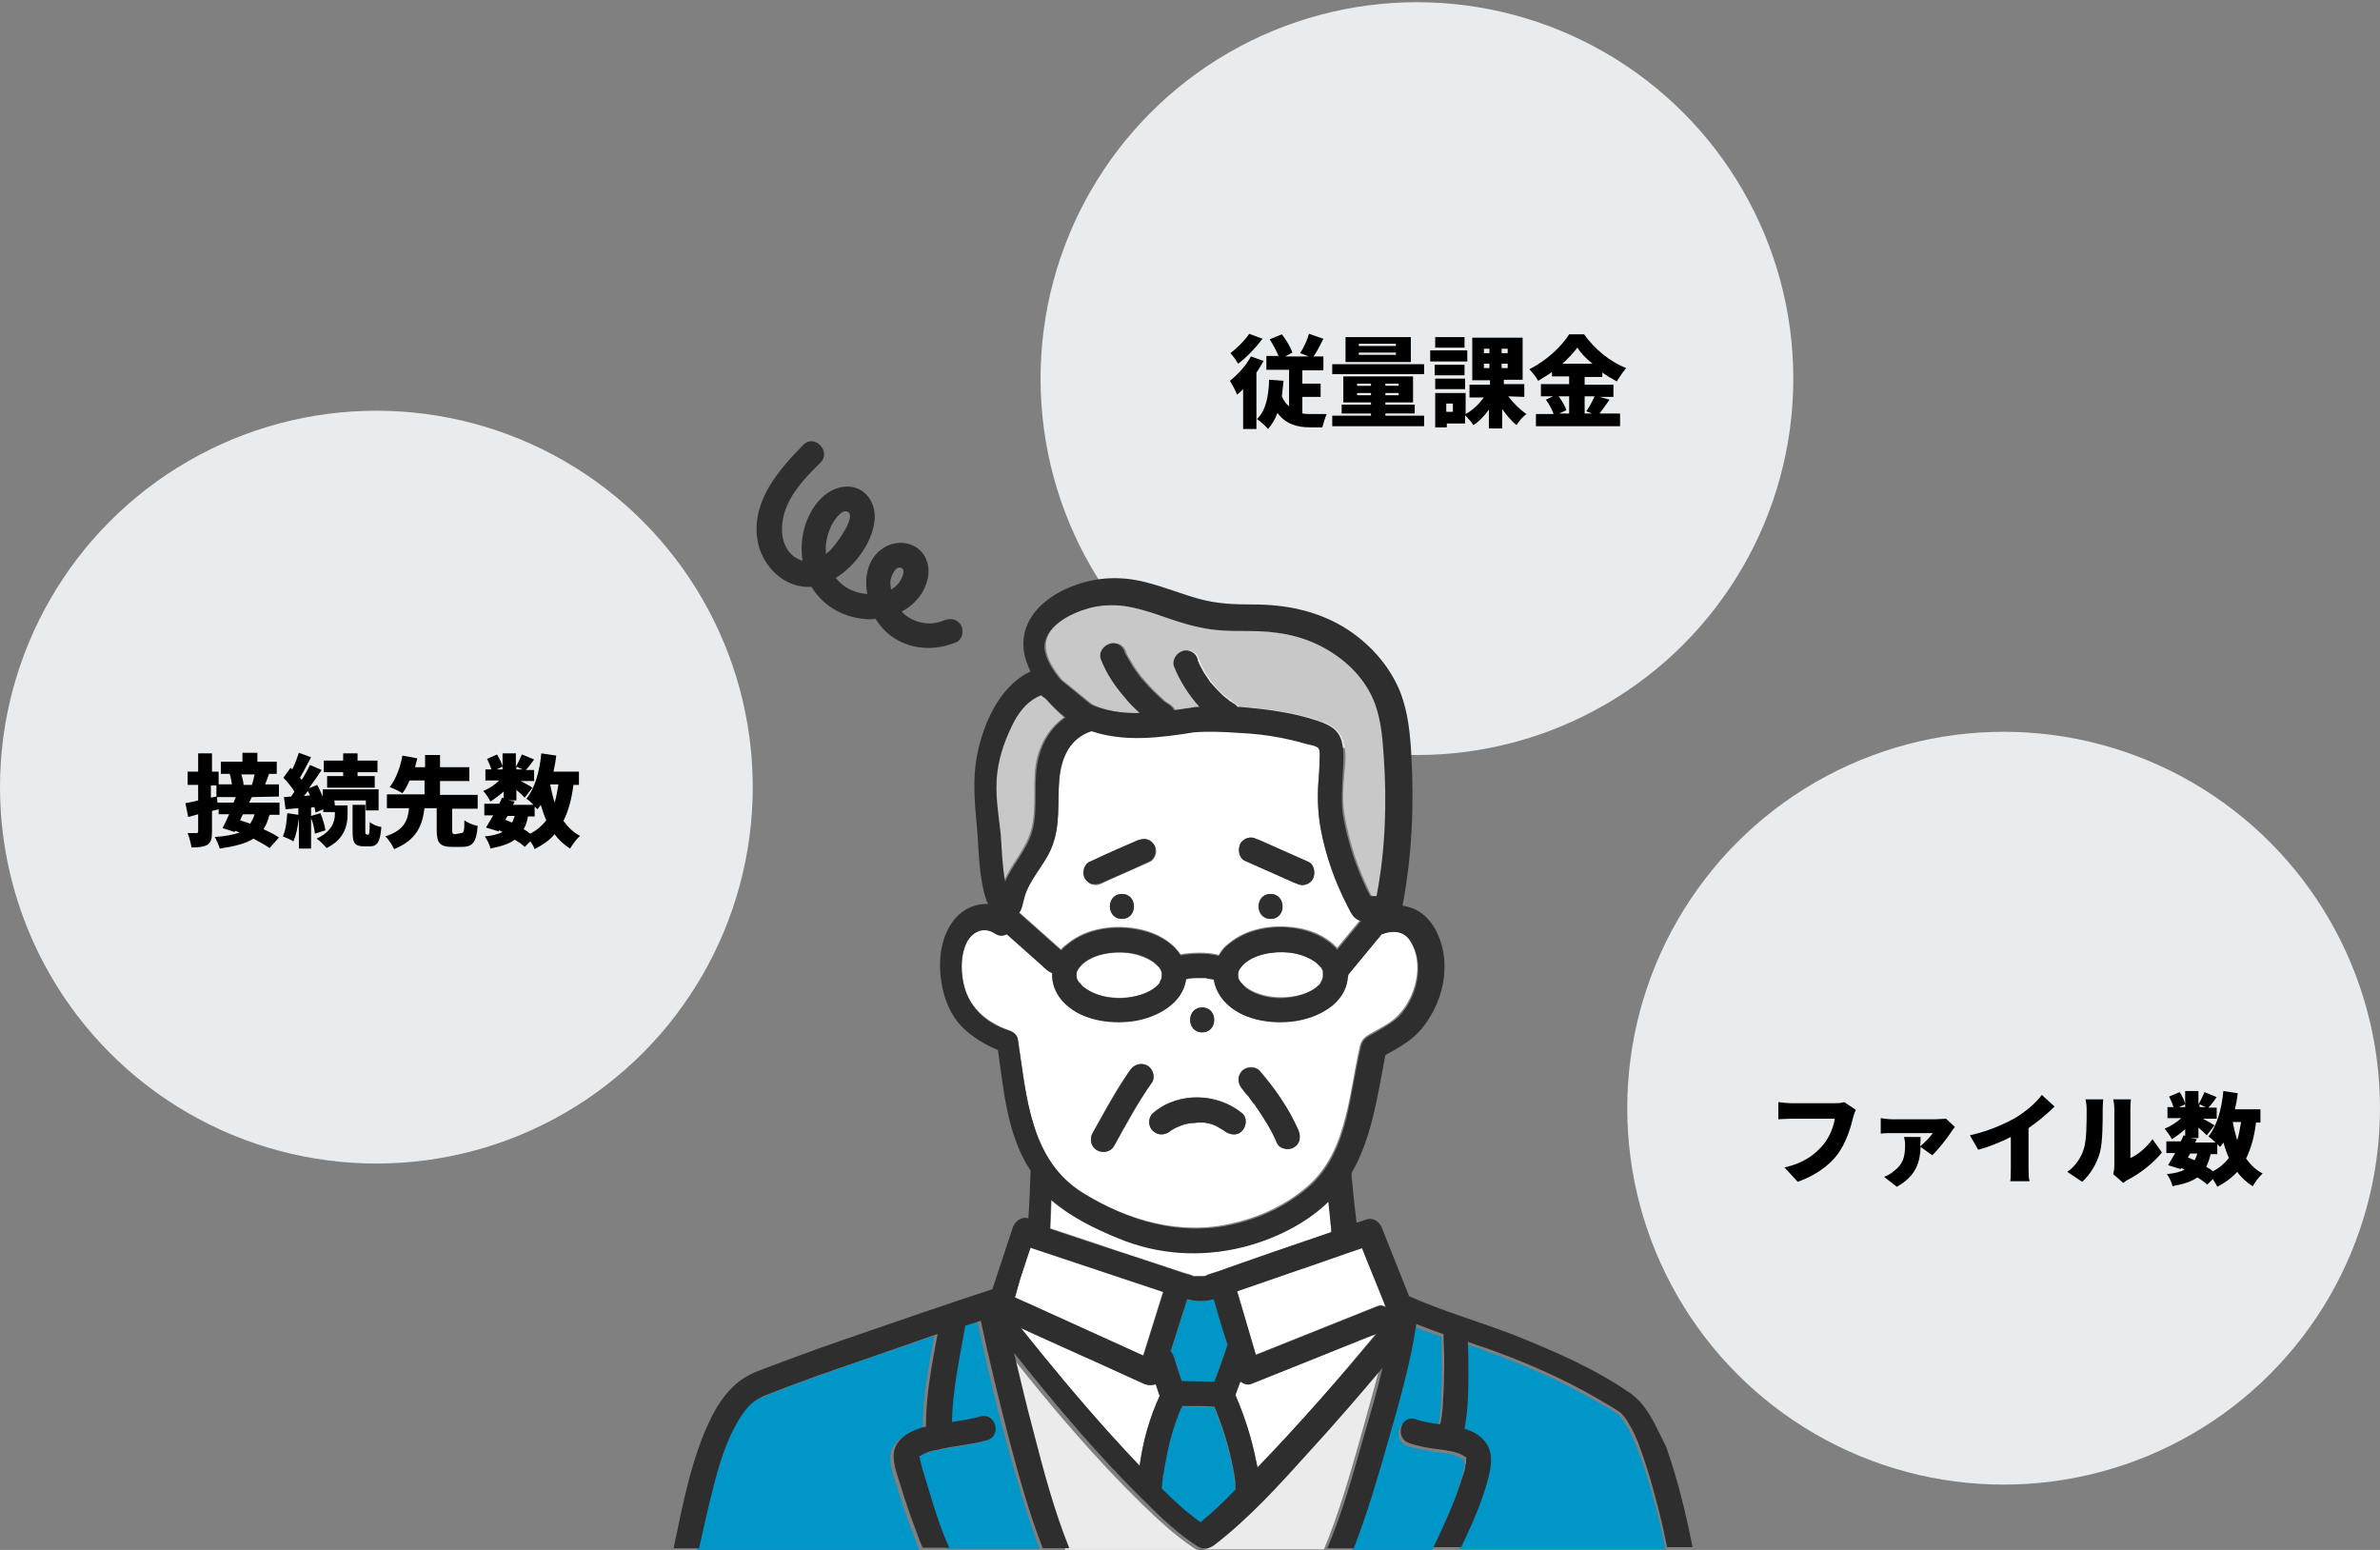
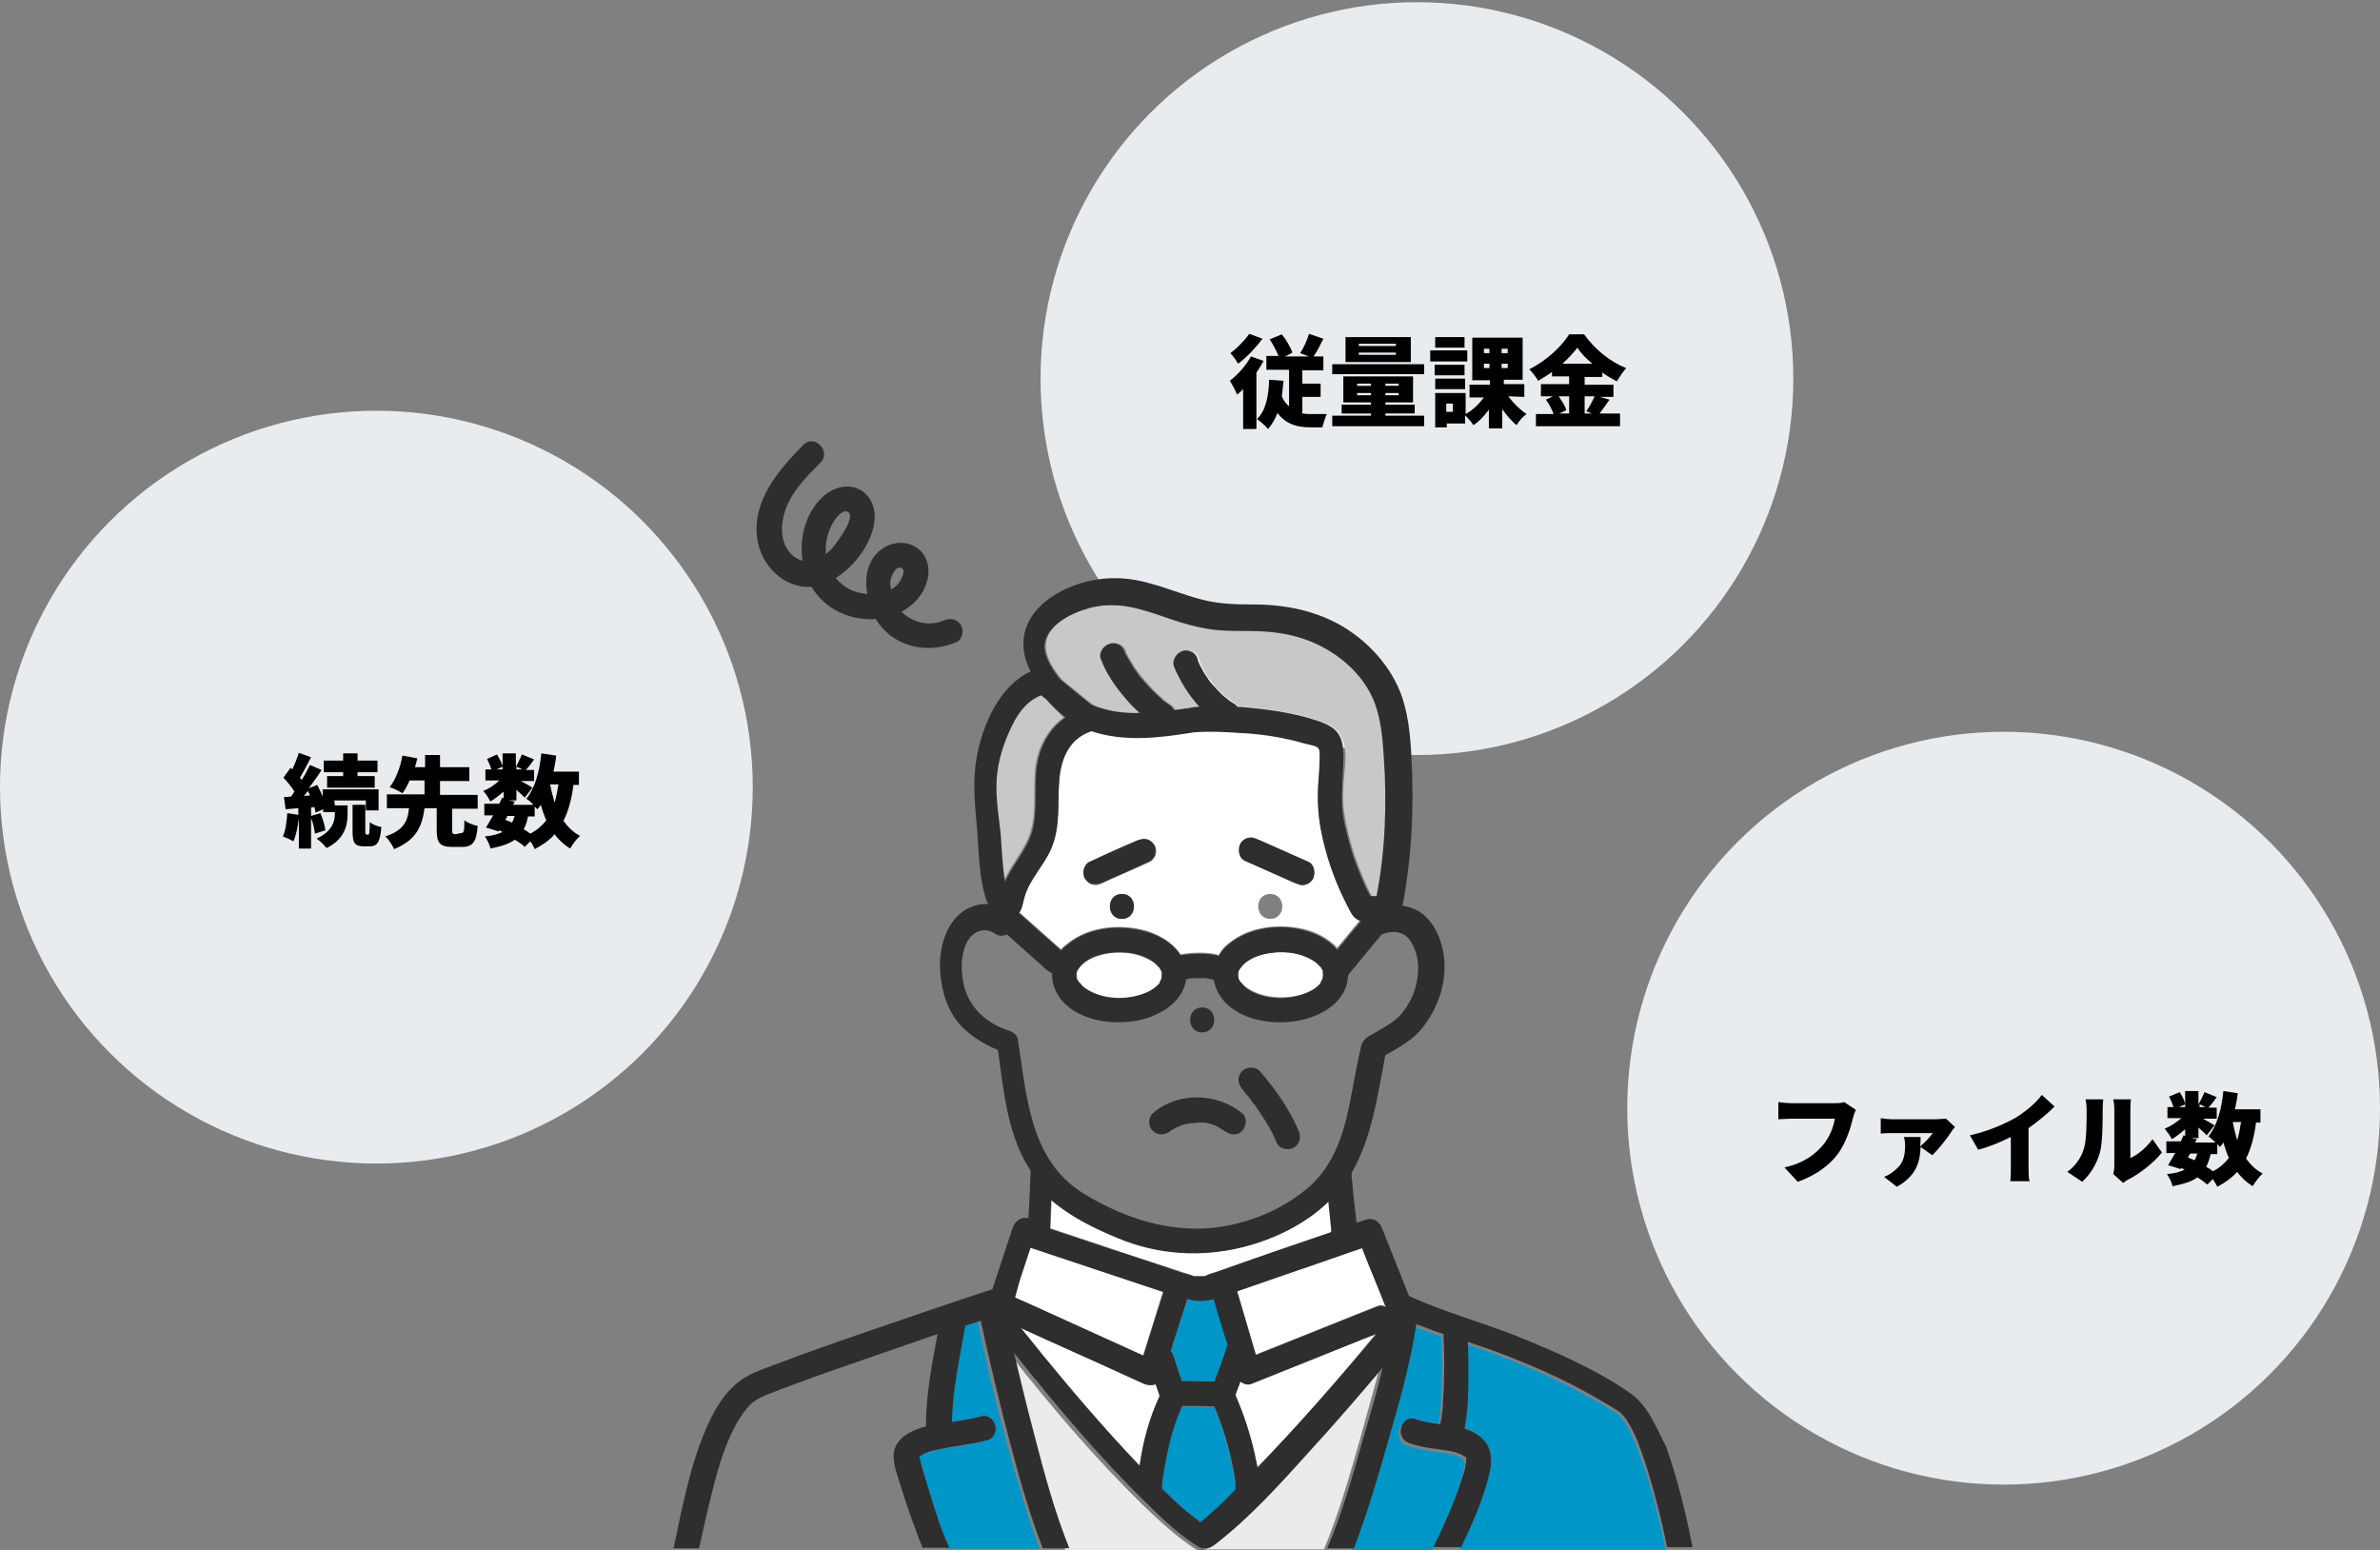
<svg xmlns="http://www.w3.org/2000/svg" version="1.1" id="_レイヤー_2" x="0px" y="0px" viewBox="0 0 430 280" style="enable-background:new 0 0 430 280;" xml:space="preserve">
  <rect x="0" y="0" width="430" height="280" fill="#808080" stroke="none" />
  <style type="text/css">
	.st0{fill:#E9ECEE;}
	.st1{fill:#0096C8;}
	.st2{fill:#FFFFFF;}
	.st3{fill:#C8C8C8;}
	.st4{fill:#EBEBEB;}
	.st5{fill:#2E2E2E;}
</style>
  <g id="text">
    <circle class="st0" cx="256" cy="68.4" r="68" />
    <circle class="st0" cx="362" cy="200.2" r="68" />
    <g>
      <path d="M228.3,65.2c-0.4,0.7-0.8,1.4-1.3,2.1v10.2h-2.4v-7.2c-0.4,0.4-0.7,0.7-1.1,1c-0.2-0.6-0.9-1.9-1.3-2.5    c1.4-1.1,2.9-2.7,3.8-4.4L228.3,65.2L228.3,65.2z M228.1,61.2c-1.2,1.6-2.9,3.4-4.4,4.5c-0.3-0.5-0.9-1.4-1.4-1.9    c1.2-0.9,2.7-2.4,3.4-3.5L228.1,61.2L228.1,61.2z M235.4,74.7c0.5,0.1,1,0.1,1.5,0.1c0.5,0,2.1,0,2.8,0c-0.3,0.6-0.6,1.8-0.8,2.4    h-2.2c-2.4,0-4.4-0.6-5.9-2.6c-0.4,1.1-1,2.1-1.7,2.9c-0.4-0.5-1.4-1.4-2-1.8c1.6-1.5,2.1-4.1,2.2-7.1l2.6,0.2    c-0.1,1-0.2,1.9-0.3,2.8c0.3,0.8,0.8,1.4,1.3,1.8v-6.6h-4.1v-2.5h2.2c-0.4-0.9-1-2.1-1.6-3l2.2-0.9c0.8,1,1.6,2.4,1.9,3.3    l-1.3,0.7h4.3l-1.6-0.6c0.6-0.9,1.3-2.4,1.6-3.5l2.6,0.9c-0.6,1.2-1.2,2.4-1.8,3.2h1.8v2.5h-3.8v2.4h3.3v2.4h-3.3V74.7L235.4,74.7    z" />
      <path d="M257.3,65.8v1.8h-16.6v-1.8H257.3z M250.3,75.1h7V77h-16.6v-1.9h7v-0.4h-5.3v-1.6h5.3v-0.4h-5V68h12.6v4.7h-5v0.4h5.3v1.6    h-5.3L250.3,75.1L250.3,75.1z M254.9,65.4h-11.8v-4.5h11.8V65.4z M245.2,69.7h2.5v-0.4h-2.5V69.7z M247.7,71.4V71h-2.5v0.4H247.7z     M252.2,62.1h-6.7v0.4h6.7V62.1z M252.2,63.7h-6.7v0.4h6.7V63.7z M252.7,69.3h-2.4v0.4h2.4V69.3z M252.7,71h-2.4v0.4h2.4V71z" />
      <path d="M265.1,65.3h-6.7v-2h6.7V65.3z M272.5,71.6c0.9,1.2,2.1,2.4,3.3,3.2c-0.6,0.4-1.4,1.3-1.8,2c-0.9-0.7-1.8-1.8-2.6-2.9v3.5    H269V74c-0.8,1.1-1.7,2.1-2.8,2.8c-0.3-0.5-1-1.3-1.5-1.8v1.5h-3.3v0.7h-2.1v-6.2h5.5v3.8c1.3-0.7,2.4-1.8,3.3-3h-2.6v-2.3h3.7    v-0.8h-3.2V61h9.1v7.6h-3.4v0.8h3.7v2.3L272.5,71.6L272.5,71.6z M264.6,67.8h-5.4v-1.9h5.4V67.8z M259.3,68.4h5.4v1.9h-5.4V68.4z     M264.6,62.8h-5.3v-1.9h5.3V62.8z M262.5,72.9h-1.2v1.5h1.2V72.9z M268.1,63.8h1V63h-1V63.8z M268.1,66.5h1v-0.8h-1V66.5z     M272.4,63h-1.1v0.8h1.1V63z M272.4,65.7h-1.1v0.8h1.1V65.7z" />
      <path d="M290.8,72.2c-0.6,0.9-1.3,1.8-1.8,2.5h3.7V77h-15.2v-2.2h3.2c-0.3-0.8-0.8-1.8-1.4-2.6l1.3-0.6h-2.2v-2.2h5.1v-1.4h-3.1    v-0.8c-0.8,0.6-1.7,1.1-2.5,1.6c-0.3-0.6-1.1-1.6-1.6-2.1c3.1-1.5,5.9-4.2,7.2-6.3h2.7c2,2.8,4.8,5,7.6,6.1    c-0.6,0.7-1.2,1.6-1.7,2.4c-0.9-0.5-1.8-1-2.6-1.6v0.8h-3.2v1.4h5.2v2.2H289L290.8,72.2L290.8,72.2z M281.6,71.6    c0.6,0.8,1.2,1.8,1.4,2.5l-1.3,0.6h1.8v-3.1L281.6,71.6L281.6,71.6z M287.7,65.7c-1.1-0.9-2.1-1.9-2.7-2.9    c-0.7,0.9-1.6,1.9-2.7,2.9H287.7z M286.3,71.6v3.1h1.3l-1-0.4c0.5-0.7,1.1-1.8,1.5-2.7L286.3,71.6L286.3,71.6z" />
    </g>
    <g>
      <path d="M335.3,200.5c-0.2,0.4-0.4,1-0.5,1.4c-0.4,1.7-1.2,4.4-2.7,6.5c-1.6,2.2-4.2,4-7.3,5.1l-2.4-2.6c3.6-0.8,5.6-2.4,7.1-4.2    c1.1-1.4,1.8-3.2,2-4.6h-7.9c-0.9,0-1.9,0.1-2.3,0.1v-3.1c0.6,0.1,1.8,0.2,2.3,0.2h7.9c0.4,0,1.1,0,1.7-0.2L335.3,200.5z" />
      <path d="M353.2,203.6c-0.2,0.2-0.5,0.6-0.6,0.8c-0.7,1.1-2.5,3.4-3.5,4.3l-2.1-1.5c-0.1,2.6-0.7,5.2-4.3,7.2l-2.3-1.8    c0.5-0.2,1-0.4,1.6-0.9c1.8-1.3,2.2-2.6,2.2-4.9c0-0.5-0.1-1-0.2-1.4h3c0,0.6,0,1.1-0.1,1.7c0.9-0.7,1.9-1.8,2.3-2.4h-7.4    c-0.6,0-1.3,0-2,0.1v-2.8c0.6,0.1,1.4,0.2,2,0.2h8c0.5,0,1.4-0.1,1.8-0.1L353.2,203.6L353.2,203.6z" />
      <path d="M366.5,210.8c0,0.9,0,2.1,0.2,2.6h-3.5c0.1-0.5,0.1-1.8,0.1-2.6v-5.4c-1.8,0.9-3.9,1.8-5.9,2.3l-1.5-2.6    c3.2-0.7,6.2-2,8.3-3.2c1.8-1.1,3.7-2.7,4.7-4.1l2.3,2.1c-1.4,1.4-3,2.7-4.7,3.9L366.5,210.8L366.5,210.8z" />
      <path d="M373.5,211.7c1.6-1.1,2.6-2.8,3-4.2c0.5-1.5,0.5-4.8,0.5-7c0-0.9-0.1-1.4-0.2-1.9h3.2c0,0-0.1,0.9-0.1,1.8    c0,2.2,0,6-0.5,7.8c-0.6,2.1-1.7,3.9-3.2,5.3L373.5,211.7L373.5,211.7z M381.8,212.1c0.1-0.4,0.2-0.9,0.2-1.5v-10.3    c0-0.9-0.2-1.7-0.2-1.7h3.2c0,0-0.1,0.8-0.1,1.7v8.9c1.4-0.6,2.9-1.9,4-3.4l1.7,2.4c-1.5,1.9-4.1,3.9-6.1,4.9    c-0.4,0.2-0.6,0.4-0.9,0.6L381.8,212.1L381.8,212.1z" />
      <path d="M407.6,202.8c-0.3,2.5-0.9,4.7-1.8,6.5c0.8,1.1,1.8,2.1,3,2.7c-0.6,0.5-1.4,1.6-1.8,2.3c-1.1-0.7-2.1-1.6-2.8-2.6    c-1,1.1-2.1,1.9-3.6,2.7c-0.1-0.3-0.5-0.9-0.8-1.4l-1,1c-0.5-0.4-1.1-0.9-1.8-1.3c-1.1,0.8-2.5,1.2-4.5,1.6    c-0.1-0.7-0.6-1.6-1-2.2c1.4-0.1,2.4-0.4,3.2-0.8c-0.2-0.1-0.4-0.2-0.6-0.3l-0.1,0.2l-2.3-0.7c0.4-0.6,0.8-1.4,1.3-2.2h-1.6v-2.1    h2.6c0.2-0.4,0.4-0.8,0.5-1.1l0.3,0.1V204c-0.8,0.7-1.6,1.3-2.4,1.8c-0.3-0.6-0.9-1.4-1.3-1.9c1-0.4,2.1-1.1,3-1.9h-2.5v-2h1.1    c-0.2-0.6-0.5-1.3-0.8-1.9l1.9-0.8c0.5,0.7,0.9,1.6,1,2.2l-1.1,0.5h1.1v-2.9h2.4v2.4c0.4-0.6,0.8-1.6,1.1-2.2l2.2,0.9    c-0.5,0.7-1,1.4-1.5,1.9h1.5v2h-2.5c0.8,0.4,1.8,1,2.1,1.2l-1.4,1.8c-0.4-0.4-0.9-0.9-1.5-1.4v1.9h-1.4l1.1,0.2l-0.3,0.6h3.7    c-0.4-0.4-1-0.9-1.3-1.1c1.5-1.8,2.4-4.9,2.7-8.2l2.6,0.4c-0.1,1-0.3,1.9-0.5,2.9h4.6v2.4L407.6,202.8L407.6,202.8z M395.3,209.1    c0.4,0.2,0.8,0.3,1.2,0.5c0.2-0.3,0.3-0.7,0.5-1.2h-1.3L395.3,209.1L395.3,209.1z M397.4,200h1.1l-1.1-0.5V200z M399.4,208.5    c-0.2,0.9-0.5,1.7-0.8,2.3c0.4,0.2,0.9,0.5,1.2,0.8c1.2-0.6,2.1-1.4,2.9-2.4c-0.4-0.9-0.7-1.8-1-2.8c-0.2,0.3-0.4,0.6-0.6,0.8    c-0.1-0.1-0.3-0.3-0.5-0.5v1.8L399.4,208.5L399.4,208.5z M403.4,202.7c0.2,1.1,0.5,2.3,0.8,3.3c0.3-1,0.5-2.1,0.7-3.3H403.4z" />
    </g>
    <g>
      <path class="st1" d="M223,267.2c0-0.1-0.1-0.6-0.1-0.8c-0.1-0.4-0.1-0.7-0.2-1c-0.7-3.8-1.9-7.6-3.4-11.2c-1.9,0-3.9,0-5.8-0.1    c-1.4,3-2.4,6.7-3,10.1c-0.1,0.8-0.3,1.5-0.4,2.3c0,0.1,0,0.3-0.1,0.4c0,0,0,0,0,0.1c0,0.3-0.1,0.5-0.1,0.8    c-0.1,0.4-0.1,0.8-0.1,1.2c0.1,0.1,0.2,0.2,0.4,0.4c2.1,2,4.2,4,6.6,5.7c2.2-1.8,4.3-3.8,6.3-5.8c0-0.2,0-0.5,0-0.7    C223.2,268,223.1,267.6,223,267.2L223,267.2z" />
      <path class="st2" d="M226.1,250c-0.7,0.3-1.4,0-2-0.4c-0.3,0.8-0.6,1.6-0.9,2.4c1.7,3.9,3,8,3.8,12.2c0.1,0.3,0.1,0.6,0.2,0.9    c7.5-7.7,14.6-15.9,21.4-24.2c-0.5,0.2-1.1,0.4-1.6,0.6C240.1,244.4,233.1,247.2,226.1,250L226.1,250z" />
      <path class="st2" d="M206.7,250c-1.1-0.5-2.2-1-3.3-1.5c-6.3-2.9-12.7-5.7-19-8.6c0.1,0.1,0.1,0.1,0.2,0.2    c5.2,6.5,10.6,13,16.2,19.2c1.7,1.9,3.4,3.7,5.1,5.5c0.6-4.4,1.8-8.8,3.7-12.7c-0.2-0.7-0.5-1.4-0.7-2.1    C208.2,250.3,207.5,250.3,206.7,250L206.7,250z" />
      <path class="st2" d="M184.3,231.1c-0.3,0.9-0.6,2.2-1,3.3c0.9,0.4,1.8,0.8,2.7,1.2c6.8,3.1,13.7,6.2,20.5,9.3    c1.2-3.8,2.4-7.7,3.6-11.5c-8-2.7-16-5.3-24-8C185.5,227.3,184.9,229.2,184.3,231.1L184.3,231.1z" />
      <path class="st2" d="M240.5,221.1c-0.1-1.4-0.3-2.7-0.4-4.1c-4.2,4.1-9.9,6.8-15.4,8.2c-7.6,1.9-15.4,1.4-22.6-1.6    c-4.4-1.8-8.6-3.9-12.1-6.9c-0.1,1.7-0.1,3.4-0.2,5.2c2.8,0.9,5.6,1.9,8.4,2.8c5.2,1.8,10.5,3.5,15.7,5.2c0.6,0.2,1.2,0.3,1.8,0.6    c0,0,0,0,0.1,0c0,0,0.1,0,0.1,0c0.4,0,0.8,0,1.2,0h0.6c0.1,0,0.1,0,0.2-0.1c0.6-0.3,1.3-0.5,2-0.7c7-2.4,13.9-4.8,20.9-7.2    c0-0.1,0-0.1,0-0.1C240.6,222,240.6,221.5,240.5,221.1L240.5,221.1z" />
-       <path class="st2" d="M251.3,168.3c-0.5,0.1-1.1,0.2-1.6,0.4c-0.1,0-0.1,0-0.1,0c0,0,0,0,0,0c-0.3,0.3-0.6,0.7-0.8,1    c-1.7,2.1-3.5,4.2-5.2,6.3c0,0,0,0,0,0c0,0.2,0,0.4-0.1,0.6c-0.5,4.7-5.4,7.2-9.6,7.8c-4.4,0.6-9.8-0.2-12.8-3.7    c-1-1.1-1.6-2.4-1.8-3.8c-0.3-0.1-0.7-0.1-1-0.2c0,0-0.1,0-0.1,0c-0.2,0-0.3,0-0.5-0.1c-0.3,0-0.7,0-1,0c-0.7,0-1.3,0.1-2,0.1    c-0.1,0-0.3,0-0.4,0.1c-0.6,4.5-5.4,7-9.6,7.6c-4.4,0.6-9.8-0.2-12.8-3.7c-1.3-1.5-1.9-3.2-1.8-5c-0.3-0.1-0.6-0.3-0.9-0.5    c-0.3-0.3-0.6-0.6-1-0.9c-2.1-1.9-4.2-3.7-6.3-5.6c-0.6,0.3-1.3,0.4-2.1-0.1c-2.1-1.3-4.2-0.4-5.2,1.7c-1,2.1-1,4.7-0.6,6.9    c0.8,4.5,4,7.4,8.3,8.9c0.7,0.2,1.5,0.8,1.6,1.6c1.5,10.1,2.1,21.9,11.8,27.8c8.1,5,17.5,7.7,26.9,5.5c4.9-1.1,9.7-3.3,13.5-6.6    c3.9-3.3,5.8-7.9,7-12.7c1.1-4.2,1.6-8.5,2.6-12.8c0.3-1.3,1.2-1.8,2.3-2.4c1.6-0.9,3.4-1.8,4.6-3.1c3.2-3.3,4.8-9.4,2.1-13.5    C254.1,168.7,252.8,168.2,251.3,168.3L251.3,168.3z M217.2,182c2.9,0,2.9,4.5,0,4.5S214.3,182,217.2,182z M198.2,207.8    c-1.1-0.6-1.4-2-0.8-3.1c2.1-3.9,4.2-7.8,6.8-11.4c0.7-1,1.9-1.4,3.1-0.8c1,0.5,1.5,2.1,0.8,3.1c-2.5,3.6-4.6,7.6-6.8,11.4    C200.7,208.1,199.3,208.4,198.2,207.8z M224.4,204.3c-0.9,1-2.3,0.7-3.2,0c0,0,0,0,0,0c-0.1-0.1-0.2-0.1-0.3-0.2    c-0.2-0.1-0.5-0.3-0.7-0.4c-0.1,0-0.5-0.2-0.5-0.3c-0.2-0.1-0.3-0.1-0.5-0.2c-0.5-0.2-1.1-0.3-1.6-0.4c-0.1,0-0.4,0-0.4,0    c-0.3,0-0.6,0-0.9,0c-0.3,0-0.6,0-0.9,0.1c-0.1,0-0.2,0-0.3,0c-0.5,0.1-1.1,0.2-1.6,0.4c-0.1,0-0.4,0.1-0.5,0.2    c-0.1,0.1-0.4,0.2-0.5,0.2c-0.2,0.1-0.5,0.3-0.7,0.4c-0.1,0-0.1,0.1-0.2,0.1c0,0-0.1,0.1-0.1,0.1c-0.9,0.8-2.2,0.9-3.2,0    c-0.9-0.8-0.9-2.4,0-3.2c4.5-3.9,11.6-3.7,16.1,0C225.4,201.9,225.2,203.5,224.4,204.3L224.4,204.3z M233.8,207.2    c-0.9,0.6-2.6,0.3-3.1-0.8c-1.1-2.4-2.5-4.7-4-6.9c-0.3-0.4-0.6-0.9-1-1.3c-0.1-0.1-0.1-0.2-0.2-0.3c0,0,0,0-0.1-0.1    c-0.1-0.1-0.2-0.3-0.3-0.3c-0.2-0.3-0.5-0.6-0.7-0.9c-0.8-1-0.9-2.2,0-3.2c0.8-0.8,2.4-0.9,3.2,0c2.7,3.2,5.2,6.8,6.9,10.6    C235,205.3,234.9,206.5,233.8,207.2L233.8,207.2z" />
      <path class="st1" d="M165.5,263.4C165.5,263.4,165.5,263.4,165.5,263.4C165.5,263.4,165.5,263.4,165.5,263.4L165.5,263.4z" />
      <path class="st2" d="M239,175.6c0-0.1,0-0.1,0-0.2c0-0.1,0-0.1,0-0.1c0,0,0-0.1-0.1-0.1c-0.1-0.1-0.1-0.2-0.2-0.4    c0-0.1-0.1-0.1-0.1-0.1c0,0-0.1-0.1-0.1-0.1c-0.1-0.1-0.2-0.2-0.3-0.3c-0.3-0.3-0.5-0.4-0.7-0.6c-1.4-0.9-2.9-1.4-4.5-1.6    c-2.9-0.4-6.5,0.3-8.4,2.2c-0.1,0.1-0.3,0.3-0.4,0.5c0,0,0,0.1-0.1,0.1c-0.1,0.1-0.3,0.5-0.3,0.5c0,0.1-0.1,0.4-0.1,0.4    c0,0.2,0,0.4,0,0.6c0,0,0.2,0.5,0.1,0.5c0.1,0.2,0.2,0.4,0.4,0.6c-0.2-0.2,0.3,0.3,0.4,0.4c0.1,0.1,0.6,0.5,0.5,0.4    c2.4,1.8,6.1,2.2,9.1,1.6c1.4-0.3,2.9-0.9,3.8-1.7c0.3-0.2,0.5-0.5,0.7-0.7c0,0,0,0,0,0c0,0,0,0,0-0.1c0.1-0.1,0.1-0.2,0.2-0.4    c0.2-0.4,0.2-0.5,0.2-1c0-0.1,0-0.1,0-0.2C239,175.8,239,175.7,239,175.6L239,175.6z" />
      <path class="st1" d="M215.6,230.5C215.5,230.5,215.5,230.5,215.6,230.5L215.6,230.5z" />
      <path class="st2" d="M243.5,163.6c-2.2-4.4-4-9.2-4.9-14.1c-0.5-2.8-0.6-5.6-0.4-8.4c0.1-1.2,0.2-2.5,0.2-3.7    c0-0.6,0.2-1.9-0.2-2.4c-0.4-0.5-2-0.7-2.6-0.9c-1.4-0.4-2.7-0.7-4.1-1c-2.6-0.5-5.1-0.8-7.8-0.9c-2.6-0.2-5.3-0.2-8-0.1    c-6.2,1-12.5,1.9-18.5-0.2c-3.9,1.3-5.5,4.6-5.8,8.6c-0.4,4.4,0.3,8.5-1.5,12.7c-1.3,3-3.9,5.6-4.8,8.7c-0.3,1-0.4,2.1-1,2.9    c0.1,0.1,0.2,0.1,0.3,0.2c0.3,0.3,0.6,0.6,1,0.9c2.1,1.9,4.2,3.7,6.3,5.6c0.3-0.4,0.7-0.7,1.1-1c3.6-3,8.9-3.6,13.4-2.6    c2.7,0.6,5.6,2.2,7.1,4.5c1.1-0.2,2.3-0.3,3.4-0.3c1.2,0,2.4,0.1,3.5,0.4c0.4-0.8,1-1.5,1.8-2.1c3.6-3,8.9-3.6,13.4-2.6    c2.3,0.5,4.6,1.7,6.2,3.4c1.4-1.7,2.8-3.4,4.3-5.2C244.6,165.9,244.1,164.8,243.5,163.6L243.5,163.6z M202.7,166    c-2.9,0-2.9-4.5,0-4.5S205.6,166,202.7,166z M208.8,154.4c-0.1,0.5-0.6,1.1-1,1.3c-0.4,0.2-0.7,0.3-1.1,0.5    c-2.5,1.1-5.1,2.2-7.6,3.4c-0.6,0.3-1.1,0.4-1.7,0.2c-0.6-0.1-1-0.6-1.3-1s-0.4-1.2-0.2-1.7c0.1-0.5,0.6-1.1,1-1.3    c0.4-0.2,0.7-0.3,1.1-0.5c2.5-1.1,5.1-2.2,7.6-3.4c0.6-0.3,1.1-0.4,1.7-0.2c0.6,0.1,1,0.6,1.3,1S209,153.9,208.8,154.4z     M229.5,166c-2.9,0-2.9-4.5,0-4.5S232.4,166,229.5,166z M237.2,158.8c-0.3,0.5-0.8,0.9-1.3,1c-0.6,0.2-1.2,0-1.7-0.2    c-0.4-0.2-0.8-0.4-1.2-0.5c-2.7-1.2-5.4-2.4-8.1-3.6c-1.1-0.5-1.3-2.1-0.8-3.1c0.3-0.5,0.8-0.9,1.3-1c0.6-0.2,1.2,0,1.7,0.2    c0.4,0.2,0.8,0.4,1.2,0.5c2.7,1.2,5.4,2.4,8.1,3.6C237.5,156.2,237.7,157.8,237.2,158.8z" />
      <path class="st2" d="M234.5,229.4c-3.7,1.3-7.3,2.5-11,3.8c0.1,0.1,0.1,0.2,0.1,0.3c1.1,3.7,2.2,7.5,3.3,11.2    c0.3-0.1,0.7-0.3,1-0.4c7-2.8,14-5.6,21-8.4c0.5-0.2,1-0.1,1.4,0.1c-1.4-3.6-2.9-7.1-4.3-10.7    C242.2,226.7,238.4,228.1,234.5,229.4L234.5,229.4z" />
      <path class="st1" d="M219.3,234.7c-1.7,0.5-3.3,0.4-4.8,0.1c-1,3.1-2,6.3-3,9.4c0.2,0.2,0.4,0.5,0.5,0.8c0.5,1.5,1,3,1.5,4.6    c2,0,3.9,0.1,5.9,0.1c0.7-2,1.4-4.1,2.2-6.1c0.1-0.2,0.1-0.3,0.2-0.5C220.9,240.3,220.1,237.5,219.3,234.7    C219.3,234.7,219.3,234.7,219.3,234.7L219.3,234.7z" />
      <path class="st3" d="M188.9,126.2c-0.3-0.2-0.6-0.5-0.9-0.7c-2.2,0.8-3.6,2.4-4.8,4.6c-1.6,2.9-2.8,6.1-3.1,9.3    c-0.5,3.8,0.1,7.5,0.4,11.3c0.2,2.9,0.3,5.8,0.8,8.6c1.4-3.2,3.9-5.8,4.9-9.1c1.3-4.4,0.1-9.1,1.2-13.5c0.8-3,2.5-5.5,4.8-7.1    C191.1,128.6,190,127.5,188.9,126.2L188.9,126.2z" />
      <path class="st2" d="M209.8,175.5c0-0.1,0-0.1,0-0.1c0,0,0-0.1-0.1-0.1c-0.1-0.1-0.1-0.2-0.2-0.4c0-0.1-0.1-0.1-0.1-0.1    c0,0-0.1-0.1-0.1-0.1c-0.1-0.1-0.2-0.2-0.3-0.3c-0.3-0.3-0.5-0.4-0.7-0.6c-1.4-0.9-2.9-1.4-4.5-1.6c-2.9-0.4-6.5,0.3-8.4,2.2    c-0.1,0.1-0.3,0.3-0.4,0.5c0,0,0,0.1-0.1,0.1c-0.1,0.1-0.3,0.5-0.3,0.5c0,0.1-0.1,0.4-0.1,0.4c0,0.2,0,0.4,0,0.6    c0,0,0.2,0.5,0.1,0.5c0.1,0.2,0.2,0.4,0.4,0.6c-0.2-0.2,0.3,0.3,0.4,0.4c0.1,0.1,0.6,0.5,0.5,0.4c2.4,1.8,6.1,2.2,9.1,1.6    c1.4-0.3,2.9-0.9,3.8-1.7c0.3-0.2,0.5-0.5,0.7-0.7c0,0,0,0,0,0c0,0,0,0,0-0.1c0.1-0.1,0.1-0.2,0.2-0.4c0.2-0.4,0.2-0.5,0.2-1    c0-0.1,0-0.4,0-0.4C209.9,175.6,209.8,175.6,209.8,175.5L209.8,175.5z" />
      <path class="st1" d="M248.2,162.7C248.3,162.8,248.3,162.8,248.2,162.7L248.2,162.7z" />
      <path class="st3" d="M248.4,127.1c-1.6-4.3-5-7.7-8.9-9.9c-4.4-2.5-9-3.2-14-3.2c-3,0-6-0.1-8.9-0.7c-2.4-0.5-4.7-1.4-7-2.1    c-4.4-1.5-8.4-2.6-13-1.3c-3.2,0.9-8.1,3.3-7.6,7.3c0.2,2,1.5,3.9,2.9,5.6c1.8,1.5,3.6,2.9,5.4,4.4c0.4,0.2,0.7,0.3,1.1,0.5    c2.5,0.9,5.1,1.2,7.8,1.1c-1-0.9-1.9-1.8-2.7-2.8c-1.8-2.1-3.3-4.3-4.3-6.9c-0.5-1.2,0.5-2.4,1.6-2.8c0.5-0.2,1.2-0.1,1.7,0.2    c0.5,0.3,0.8,0.7,1,1.3c0,0,0,0,0,0.1c0.1,0.1,0.1,0.3,0.2,0.4c0.1,0.2,0.2,0.5,0.4,0.7c0.3,0.5,0.6,1,0.9,1.5    c0.3,0.5,0.7,1,1,1.4c0,0,0.2,0.2,0.2,0.3c0,0.1,0.1,0.1,0.1,0.1c0.2,0.2,0.4,0.4,0.6,0.7c0.8,0.9,1.6,1.8,2.5,2.6    c0.4,0.4,0.8,0.7,1.2,1.1c0.1,0.1,0.2,0.1,0.3,0.2c0.2,0.1,0.4,0.3,0.6,0.4c0.4,0.3,0.7,0.6,0.9,1c0.9-0.1,1.9-0.3,2.8-0.4    c0.1,0,0.1,0,0.2,0c0.1,0,0.3-0.1,0.4-0.1c0.4,0,0.8,0,1.2-0.1c-2-2.1-3.5-4.6-4.6-7.3c-0.5-1.2,0.5-2.4,1.6-2.8    c0.5-0.2,1.2-0.1,1.7,0.2c0.6,0.3,0.8,0.8,1,1.3c0,0,0,0,0,0.1c0.1,0.1,0.1,0.2,0.1,0.3c0.1,0.2,0.2,0.4,0.3,0.7    c0.2,0.4,0.5,0.9,0.7,1.3c0.2,0.4,0.5,0.8,0.8,1.2c0.1,0.2,0.3,0.4,0.4,0.6c0,0,0,0,0,0c0.1,0.1,0.1,0.2,0.2,0.2    c0.6,0.8,1.3,1.5,2,2.1c0.2,0.2,0.4,0.3,0.6,0.5c0.1,0.1,0.2,0.1,0.3,0.2c0.1,0.1,0.1,0.1,0.1,0.1c0.2,0.1,0.4,0.2,0.4,0.3    c0.2,0.1,0.4,0.3,0.6,0.4c0.3,0.2,0.5,0.4,0.7,0.6c0.1,0,0.3,0,0.4,0c4.8,0.3,9.7,1,14.3,2.6c1.9,0.6,3.4,1.5,4.1,3.6    c0.6,1.9,0.4,3.9,0.2,5.8c-0.2,2.4-0.4,4.9,0,7.3c0.4,2.6,1.1,5.2,1.9,7.7c0.7,2,1.5,4,2.4,5.9c0.2,0.4,0.4,0.9,0.7,1.3    c0.4,0,0.8,0,1.1,0c1.5-8.3,1.8-17,1.3-25.3C249.8,133.5,249.5,130.1,248.4,127.1L248.4,127.1z" />
      <path class="st1" d="M165.5,263.4L165.5,263.4L165.5,263.4L165.5,263.4c0,0,0-0.1,0-0.1C165.4,263.3,165.5,263.4,165.5,263.4    L165.5,263.4z" />
      <path class="st1" d="M165.4,263.5L165.4,263.5L165.4,263.5z" />
      <path class="st4" d="M218.6,279.4c-0.3,0.3-0.7,0.5-1.1,0.5h21.7c2.7-6.5,4.7-13.5,6.6-20.2c1.1-4,2.3-8.2,3.4-12.4    c-4.3,5.1-8.7,10.1-13.2,15.1C230.5,268.3,225,274.4,218.6,279.4L218.6,279.4z" />
      <path class="st1" d="M264.5,263.8c0.1,0,0.2,0.1-0.1-0.1c0.1,0.1-0.5-0.4-0.5-0.3c-1.2-0.8-3-0.9-4.5-1.1    c-1.8-0.3-3.5-0.5-5.2-1.1c-2.7-1-1.5-5.3,1.2-4.3c1.4,0.5,2.9,0.7,4.4,0.9c0,0,0-0.1,0-0.1c0.1-0.3,0.1-0.6,0.2-0.9    c0,0,0,0,0-0.1c0,0,0,0,0,0c0-0.2,0-0.4,0.1-0.5c0.1-0.8,0.1-1.5,0.2-2.2c0.1-1.6,0.1-3.2,0.2-4.9c0-2.5,0-5-0.1-7.6    c-1.7-0.6-3.3-1.2-4.9-1.8c-1.1,7.3-3.2,14.5-5.2,21.5c-1.8,6.3-3.6,12.8-6.1,19h14.5c1.9-4,3.8-8,5.1-12.3c0.2-0.7,0.4-1.3,0.6-2    c0-0.2,0.1-0.5,0.1-0.7c0.1-0.4,0,0.1,0.1-0.5c0-0.2,0-0.4,0-0.6C264.5,263.9,264.5,263.9,264.5,263.8    C264.5,263.8,264.4,263.8,264.5,263.8C264.4,263.7,264.3,263.7,264.5,263.8C264.4,263.7,264.4,263.7,264.5,263.8    C264.4,263.7,264.4,263.7,264.5,263.8C264.5,263.7,264.5,263.7,264.5,263.8L264.5,263.8z" />
      <path class="st1" d="M296,262.2c-0.7-1.8-1.4-3.5-2.4-5.1c-0.3-0.5-0.8-1.1-1.1-1.4c-0.9-0.8-2.9-1.8-4.2-2.6    c-6.4-3.7-13.3-6.7-20.3-9.2c-1.1-0.4-2.2-0.8-3.2-1.1c0.1,2.1,0.1,4.2,0.1,6.2c0,3.2-0.1,6.4-0.7,9.5c0.9,0.3,1.7,0.7,2.5,1.2    c2.7,2,2.5,4.8,1.8,7.7c-1.1,4.3-3,8.4-4.9,12.5h37.3c-0.3-1.4-0.6-2.8-0.9-4.2C298.9,271.2,297.7,266.6,296,262.2L296,262.2z" />
      <path class="st4" d="M206.4,271.8c-8.6-8.4-16.4-17.6-23.9-27.1c1.1,4.8,2.3,9.7,3.6,14.5c1.9,7,3.8,14,6.4,20.8h23.9    c-0.2,0-0.4-0.1-0.5-0.2C212.4,277.5,209.3,274.6,206.4,271.8L206.4,271.8z" />
      <path class="st1" d="M176.6,238.8c-0.9,0.3-1.9,0.6-2.8,0.9c-1.1,5.9-2.3,11.5-2.4,17.4c1.7-0.3,3.4-0.5,5.1-1    c2.8-0.8,4,3.6,1.2,4.3c-2.9,0.8-5.9,1-8.9,1.7c-1.2,0.3-2.2,0.6-3.1,1.1c0,0-0.1,0-0.2,0.1c0.1,0.1,0,0.1,0,0l0,0    c0.4,1.9,1,3.8,1.6,5.7c1.1,3.6,2.3,7.3,3.8,10.8h16.9c-2.3-6.2-4.1-12.6-5.9-19C179.9,253.6,178.2,246.2,176.6,238.8L176.6,238.8    z" />
-       <path class="st1" d="M168.3,241.5c-7.1,2.4-14.2,4.8-21.3,7.4c-2.7,1-5.4,1.9-8,3c-1.3,0.5-1.3,0.4-2.5,1.1    c-1.4,0.8-2.5,2.2-3.4,3.6c-2.4,3.8-3.6,8.3-4.8,12.7c-0.9,3.5-1.7,7.1-2.5,10.7h40.3c-0.4-0.9-0.7-1.9-1.1-2.8    c-1.1-2.9-2.1-5.8-3-8.8c-0.6-1.8-1.5-4.1-1-6.1c0.7-2.5,3.4-3.6,5.7-4.2c0-0.1,0-0.2,0-0.3c0-5.6,1.1-11,2.1-16.4    C168.7,241.4,168.5,241.4,168.3,241.5L168.3,241.5z" />
      <path class="st5" d="M208.3,201.1c-0.9,0.8-0.9,2.4,0,3.2c0.9,0.9,2.2,0.8,3.2,0c0.1-0.1,0.1-0.1,0.1-0.1c0.1-0.1,0.1-0.1,0.2-0.1    c0.2-0.1,0.5-0.3,0.7-0.4c0.1,0,0.4-0.2,0.5-0.2c0.1,0,0.4-0.2,0.5-0.2c0.5-0.2,1-0.3,1.6-0.4c0.1,0,0.3,0,0.3,0    c0.3,0,0.6,0,0.9-0.1c0.3,0,0.6,0,0.9,0c0,0,0.3,0,0.4,0c0.6,0.1,1.1,0.2,1.6,0.4c0.2,0.1,0.3,0.1,0.5,0.2c0,0,0.5,0.2,0.5,0.3    c0.2,0.1,0.5,0.3,0.7,0.4c0.1,0.1,0.2,0.1,0.3,0.2c0,0,0,0,0,0c0.9,0.7,2.3,1,3.2,0c0.8-0.8,1-2.4,0-3.2    C219.9,197.4,212.8,197.2,208.3,201.1L208.3,201.1z" />
      <path class="st5" d="M236.4,155.7c-2.7-1.2-5.4-2.4-8.1-3.6c-0.4-0.2-0.8-0.4-1.2-0.5c-0.6-0.3-1.1-0.4-1.7-0.2    c-0.5,0.1-1.1,0.6-1.3,1c-0.5,1-0.3,2.6,0.8,3.1c2.7,1.2,5.4,2.4,8.1,3.6c0.4,0.2,0.8,0.4,1.2,0.5c0.6,0.3,1.1,0.4,1.7,0.2    c0.5-0.1,1.1-0.6,1.3-1C237.7,157.8,237.5,156.2,236.4,155.7z" />
      <path class="st5" d="M207.2,151.6c-0.6-0.1-1.1,0-1.7,0.2c-2.5,1.1-5.1,2.2-7.6,3.4c-0.4,0.2-0.7,0.3-1.1,0.5    c-0.5,0.2-0.9,0.9-1,1.3c-0.1,0.5-0.1,1.3,0.2,1.7c0.3,0.5,0.8,0.9,1.3,1c0.6,0.1,1.1,0,1.7-0.2c2.5-1.1,5.1-2.2,7.6-3.4    c0.4-0.2,0.7-0.3,1.1-0.5c0.5-0.2,0.9-0.9,1-1.3c0.1-0.5,0.1-1.3-0.2-1.7C208.3,152.2,207.8,151.8,207.2,151.6z" />
      <path class="st5" d="M227.6,193.5c-0.8-0.9-2.4-0.8-3.2,0c-0.9,1-0.8,2.2,0,3.2c0.2,0.3,0.5,0.6,0.7,0.9c0,0.1,0.2,0.2,0.3,0.3    c0,0,0,0.1,0.1,0.1c0.1,0.1,0.1,0.2,0.2,0.3c0.3,0.4,0.6,0.9,1,1.3c1.5,2.2,3,4.4,4,6.9c0.5,1.1,2.1,1.4,3.1,0.8    c1.1-0.7,1.3-1.9,0.8-3.1C232.9,200.3,230.4,196.7,227.6,193.5L227.6,193.5z" />
-       <path class="st5" d="M207.3,192.5c-1.1-0.6-2.4-0.2-3.1,0.8c-2.5,3.6-4.6,7.6-6.8,11.4c-0.6,1-0.3,2.5,0.8,3.1    c1.1,0.6,2.5,0.3,3.1-0.8c2.1-3.9,4.2-7.8,6.8-11.4C208.8,194.6,208.3,193.1,207.3,192.5L207.3,192.5z" />
      <path class="st5" d="M202.7,161.5c-2.9,0-2.9,4.5,0,4.5S205.6,161.5,202.7,161.5z" />
      <path class="st5" d="M217.2,182c-2.9,0-2.9,4.5,0,4.5S220.1,182,217.2,182z" />
-       <path class="st5" d="M229.6,161.5c-2.9,0-2.9,4.5,0,4.5S232.4,161.5,229.6,161.5z" />
      <path class="st5" d="M217.5,279.9h-1.1C216.8,280,217.2,280,217.5,279.9z" />
      <path class="st5" d="M294.7,251.8c-6.4-4.5-13.9-7.7-21.1-10.6c-6.2-2.4-12.6-4.2-18.7-6.9c-0.1-0.1-0.2-0.1-0.3-0.1    c-1.6-4.1-3.3-8.2-4.9-12.3c-0.4-1.1-1.5-2-2.8-1.6c-0.6,0.2-1.2,0.4-1.8,0.6c-0.3-2.5-0.6-5-0.8-7.5c-0.1-0.4-0.1-0.9-0.1-1.3    c0-0.1,0-0.1,0-0.2c3.7-6.4,4.7-14.1,6.1-21.3c2.4-1.3,4.9-2.7,6.6-4.8c2.9-3.6,4.5-8.2,4-12.9c-0.5-3.9-2.5-8.1-6.6-9.1    c-0.3-0.1-0.6-0.1-0.9-0.2c1.7-8.8,2.1-18.1,1.6-27c-0.2-3.9-0.6-8.1-2.1-11.8c-2-4.8-5.7-8.8-10.1-11.5c-5-3-10.6-4.1-16.4-4.1    c-3.3,0-6.5-0.1-9.7-1c-3-0.8-5.9-2-8.9-2.8c-4.8-1.4-9.6-1.3-14.3,0.6c-4.3,1.7-8.6,5.2-8.6,10.3c0,1.8,0.5,3.4,1.3,5    c-5.6,2.6-8.6,9.5-9.7,15.3c-0.8,4.3-0.4,8.4,0,12.8c0.4,4.5,0.3,8.9,1.7,13.2c0.1,0.3,0.2,0.5,0.4,0.7c-2.2-0.1-4.4,0.8-5.9,2.5    c-2.4,2.7-3.1,6.6-2.8,10.1c0.3,3.5,1.4,7,3.9,9.6c1.8,1.8,4.1,3.2,6.5,4.2c1,7,1.6,14.3,5.1,20.5c0.3,0.5,0.6,0.9,0.8,1.3    c0,0,0,0,0,0c-0.1,2.9-0.2,5.7-0.4,8.6l0,0c-1.2-0.4-2.4,0.5-2.8,1.6c-1.2,3.7-2.5,7.5-3.7,11.2c-7.9,2.6-15.8,5.3-23.6,8    c-5.3,1.8-10.6,3.7-15.9,5.7c-1.8,0.7-3.7,1.3-5.3,2.3c-2.7,1.7-4.6,4.4-6,7.2c-3.6,7.3-5.1,15.6-6.8,23.6h4.6    c0.8-3.6,1.6-7.2,2.5-10.7c1.1-4.4,2.4-8.8,4.8-12.7c0.9-1.4,1.9-2.8,3.4-3.6c1.2-0.7,1.3-0.6,2.5-1.1c2.7-1.1,5.4-2,8-3    c7.1-2.5,14.2-4.9,21.3-7.4c0.2-0.1,0.4-0.1,0.6-0.2c-1,5.4-2.1,10.9-2.1,16.4c0,0.1,0,0.2,0,0.3c-2.4,0.6-5,1.8-5.7,4.2    c-0.5,1.9,0.4,4.2,1,6.1c0.9,3,1.9,5.9,3,8.8c0.3,0.9,0.7,1.9,1.1,2.8h4.8c-1.6-3.5-2.7-7.2-3.8-10.8c-0.6-1.9-1.2-3.8-1.6-5.7    l0,0c0.1,0.1,0.1,0.1,0,0c0.1-0.1,0.2-0.1,0.2-0.1c0.9-0.6,1.9-0.9,3.1-1.1c2.9-0.7,6-0.9,8.9-1.7c2.8-0.8,1.6-5.1-1.2-4.3    c-1.7,0.5-3.4,0.7-5.1,1c0.1-5.9,1.4-11.6,2.4-17.4c0.9-0.3,1.9-0.6,2.8-0.9c1.6,7.4,3.4,14.8,5.3,22.1c1.7,6.4,3.5,12.8,5.9,19    h4.8c-2.7-6.7-4.6-13.8-6.4-20.8c-1.3-4.8-2.4-9.6-3.6-14.5c7.5,9.4,15.3,18.7,23.9,27.1c2.9,2.9,6,5.8,9.5,8    c0.2,0.1,0.4,0.1,0.5,0.2h1.1c0.4-0.1,0.8-0.3,1.1-0.5c6.4-4.9,11.9-11,17.3-17c4.5-4.9,8.9-10,13.2-15.1c-1,4.2-2.2,8.4-3.4,12.4    c-1.9,6.7-3.8,13.7-6.6,20.2h4.8c2.4-6.2,4.3-12.7,6.1-19c2-7,4.1-14.2,5.2-21.5c1.6,0.6,3.3,1.3,4.9,1.8c0.1,2.5,0.2,5,0.1,7.6    c0,1.6-0.1,3.2-0.2,4.9c0,0.8-0.1,1.5-0.2,2.2c0,0.2,0,0.4-0.1,0.5c0,0,0,0,0,0c0,0,0,0,0,0.1c0,0.3-0.1,0.6-0.2,0.9    c0,0,0,0.1,0,0.1c-1.5-0.2-3-0.4-4.4-0.9c-2.7-1-3.9,3.4-1.2,4.3c1.7,0.6,3.5,0.9,5.2,1.1c1.4,0.2,3.2,0.4,4.5,1.1    c-0.1,0,0.6,0.4,0.5,0.3c0.4,0.2,0.2,0.1,0.1,0.1c0,0,0,0,0,0c0,0,0,0,0,0c0,0,0,0.1,0,0.1c0,0,0,0,0,0c0,0.2,0,0.4,0,0.6    c0,0.6,0,0.1-0.1,0.5c0,0.2-0.1,0.5-0.1,0.7c-0.1,0.7-0.4,1.4-0.6,2c-1.3,4.2-3.2,8.3-5.1,12.3h5c1.9-4,3.8-8.2,4.9-12.5    c0.8-2.9,0.9-5.8-1.8-7.7c-0.8-0.6-1.6-0.9-2.5-1.2c0.6-3.1,0.7-6.3,0.7-9.5c0-2.1,0-4.2-0.1-6.2c1.1,0.4,2.2,0.8,3.2,1.1    c7,2.5,13.8,5.4,20.3,9.2c1.3,0.8,3.2,1.8,4.2,2.6c0.3,0.3,0.8,0.9,1.1,1.4c1,1.6,1.8,3.3,2.4,5.1c1.6,4.4,2.8,8.9,3.9,13.5    c0.3,1.4,0.6,2.8,0.9,4.2h4.6c-1.2-6.1-2.7-12.3-4.8-18.2C299.4,258.3,297.9,254.1,294.7,251.8L294.7,251.8z M165.4,263.5    L165.4,263.5L165.4,263.5z M165.5,263.4L165.5,263.4L165.5,263.4L165.5,263.4L165.5,263.4c0,0,0-0.1,0-0.1    C165.5,263.3,165.5,263.4,165.5,263.4C165.5,263.4,165.5,263.4,165.5,263.4C165.5,263.4,165.5,263.4,165.5,263.4L165.5,263.4z     M196.6,109.9c4.6-1.3,8.6-0.2,13,1.3c2.3,0.8,4.6,1.6,7,2.1c3,0.7,5.9,0.7,8.9,0.7c5,0,9.6,0.7,14,3.2c3.9,2.2,7.3,5.6,8.9,9.9    c1.1,3,1.4,6.3,1.6,9.5c0.6,8.3,0.3,17.1-1.3,25.3c-0.4,0-0.8,0-1.1,0c-0.2-0.4-0.5-0.9-0.7-1.3c-0.9-1.9-1.7-3.9-2.4-5.9    c-0.8-2.5-1.5-5.1-1.9-7.7c-0.3-2.4-0.1-4.9,0-7.3c0.1-1.9,0.3-4-0.2-5.8c-0.6-2.1-2.1-2.9-4.1-3.6c-4.6-1.6-9.5-2.2-14.3-2.6    c-0.1,0-0.3,0-0.4,0c-0.2-0.2-0.4-0.5-0.7-0.6c-0.2-0.1-0.4-0.3-0.6-0.4c-0.1,0-0.3-0.2-0.4-0.3c0,0,0,0-0.1-0.1    c-0.1-0.1-0.2-0.1-0.3-0.2c-0.2-0.2-0.4-0.3-0.6-0.5c-0.7-0.7-1.4-1.4-2-2.1c-0.1-0.1-0.1-0.2-0.2-0.2c0,0,0,0,0,0    c-0.1-0.2-0.3-0.4-0.4-0.6c-0.3-0.4-0.5-0.8-0.8-1.2c-0.2-0.4-0.5-0.9-0.7-1.3c-0.1-0.2-0.2-0.4-0.3-0.7c-0.1-0.1-0.1-0.2-0.1-0.3    c0,0,0,0,0-0.1c-0.2-0.6-0.5-1-1-1.3c-0.5-0.3-1.2-0.4-1.7-0.2c-1.1,0.3-2,1.6-1.6,2.8c1.1,2.7,2.7,5.2,4.6,7.3    c-0.4,0-0.8,0-1.2,0.1c-0.1,0-0.3,0-0.4,0.1c-0.1,0-0.1,0-0.2,0c-0.9,0.1-1.9,0.3-2.8,0.4c-0.2-0.4-0.5-0.7-0.9-1    c-0.2-0.1-0.4-0.3-0.6-0.4c-0.1-0.1-0.2-0.1-0.3-0.2c-0.4-0.4-0.8-0.7-1.2-1.1c-0.9-0.8-1.7-1.7-2.5-2.6c-0.2-0.2-0.4-0.4-0.6-0.7    c0,0,0-0.1-0.1-0.1c0,0-0.2-0.2-0.2-0.3c-0.4-0.5-0.7-1-1-1.4c-0.3-0.5-0.6-1-0.9-1.5c-0.1-0.2-0.2-0.5-0.4-0.7    c-0.1-0.1-0.1-0.3-0.2-0.4c0,0,0-0.1,0-0.1c-0.2-0.5-0.5-1-1-1.3c-0.5-0.3-1.2-0.4-1.7-0.2c-1.1,0.3-2.1,1.6-1.6,2.8    c1,2.6,2.5,4.8,4.3,6.9c0.8,1,1.7,1.9,2.7,2.8c-2.6,0.1-5.2-0.2-7.8-1.1c-0.4-0.1-0.7-0.3-1.1-0.5c-1.8-1.5-3.6-2.9-5.4-4.4    c-1.4-1.7-2.6-3.6-2.9-5.6C188.5,113.2,193.4,110.8,196.6,109.9L196.6,109.9z M248.2,162.8C248.2,162.8,248.2,162.8,248.2,162.8    C248.2,162.8,248.2,162.8,248.2,162.8z M224.6,177.9c-0.1-0.1-0.5-0.6-0.4-0.4c-0.1-0.2-0.3-0.4-0.4-0.6c0,0-0.1-0.5-0.1-0.5    c0-0.2,0-0.4,0-0.6c0-0.1,0.1-0.3,0.1-0.4c0,0,0.2-0.4,0.3-0.5c0-0.1,0.1-0.1,0.1-0.1c0.1-0.2,0.3-0.3,0.4-0.5    c1.9-1.9,5.5-2.5,8.4-2.2c1.7,0.2,3.2,0.7,4.5,1.6c0.2,0.1,0.4,0.3,0.7,0.6c0.1,0.1,0.2,0.2,0.3,0.3c0,0.1,0.1,0.1,0.1,0.1    c0,0,0,0.1,0.1,0.1c0.1,0.1,0.1,0.2,0.2,0.4c0,0.1,0.1,0.1,0.1,0.1c0,0,0,0.1,0,0.1c0,0.1,0,0.1,0,0.2c0,0.1,0,0.2,0,0.3    c0,0.1,0,0.2,0,0.2c0,0.4,0,0.6-0.2,1c-0.1,0.1-0.1,0.2-0.2,0.4c0,0,0,0,0,0.1c0,0,0,0,0,0c-0.2,0.3-0.5,0.5-0.7,0.7    c-0.9,0.8-2.4,1.4-3.8,1.7c-3,0.7-6.6,0.3-9.1-1.6C225.2,178.5,224.6,178,224.6,177.9L224.6,177.9z M235.4,168    c-4.5-1.1-9.8-0.4-13.4,2.6c-0.8,0.6-1.3,1.3-1.8,2.1c-1.1-0.3-2.3-0.4-3.5-0.4c-1.1,0-2.3,0.1-3.4,0.3c-1.5-2.4-4.3-3.9-7.1-4.5    c-4.5-1.1-9.8-0.4-13.4,2.6c-0.4,0.3-0.8,0.7-1.1,1c-2.1-1.9-4.2-3.7-6.3-5.6c-0.3-0.3-0.6-0.6-1-0.9c-0.1-0.1-0.2-0.1-0.3-0.2    c0.6-0.8,0.7-1.9,1-2.9c0.9-3.2,3.5-5.7,4.8-8.7c1.8-4.2,1.1-8.3,1.5-12.7c0.4-3.9,1.9-7.3,5.8-8.6c6,2,12.3,1.2,18.5,0.2    c2.6-0.2,5.3-0.1,8,0.1c2.6,0.1,5.2,0.4,7.8,0.9c1.4,0.3,2.8,0.6,4.1,1c0.6,0.2,2.3,0.4,2.6,0.9c0.4,0.5,0.2,1.8,0.2,2.4    c0,1.2-0.1,2.5-0.2,3.7c-0.2,2.8-0.1,5.6,0.4,8.4c0.9,4.9,2.6,9.7,4.9,14.1c0.6,1.2,1.1,2.3,2.4,2.6c-1.4,1.7-2.8,3.4-4.3,5.2    C240,169.7,237.7,168.6,235.4,168L235.4,168z M195.4,177.9c-0.1-0.1-0.5-0.6-0.4-0.4c-0.1-0.2-0.3-0.4-0.4-0.6    c0,0-0.1-0.5-0.1-0.5c0-0.2,0-0.4,0-0.6c0-0.1,0.1-0.3,0.1-0.4c0,0,0.2-0.4,0.3-0.5c0-0.1,0.1-0.1,0.1-0.1    c0.1-0.2,0.3-0.3,0.4-0.5c1.9-1.9,5.5-2.5,8.4-2.2c1.7,0.2,3.2,0.7,4.5,1.6c0.2,0.1,0.4,0.3,0.7,0.6c0.1,0.1,0.2,0.2,0.3,0.3    c0,0.1,0.1,0.1,0.1,0.1c0,0,0,0.1,0.1,0.1c0.1,0.1,0.1,0.2,0.2,0.4c0,0.1,0.1,0.1,0.1,0.1c0,0,0,0.1,0,0.1c0,0.1,0.1,0.2,0.1,0.3    c0,0,0,0.3,0,0.4c0,0.4,0,0.6-0.2,1c-0.1,0.1-0.1,0.2-0.2,0.4c0,0,0,0,0,0.1c0,0,0,0,0,0c-0.2,0.3-0.5,0.5-0.7,0.7    c-0.9,0.8-2.4,1.4-3.8,1.7c-3,0.7-6.6,0.3-9.1-1.6C196,178.5,195.4,178,195.4,177.9L195.4,177.9z M180.2,139.5    c0.4-3.3,1.6-6.4,3.1-9.3c1.2-2.1,2.6-3.7,4.8-4.6c0.3,0.2,0.6,0.5,0.9,0.7c1.1,1.2,2.2,2.3,3.5,3.3c-2.4,1.7-4,4.1-4.8,7.1    c-1.2,4.4,0,9.1-1.2,13.5c-1,3.4-3.5,5.9-4.9,9.1c-0.5-2.8-0.6-5.7-0.8-8.6C180.4,146.9,179.7,143.3,180.2,139.5L180.2,139.5z     M183.9,187.8c-0.1-0.8-0.9-1.4-1.6-1.6c-4.3-1.4-7.5-4.4-8.3-8.9c-0.4-2.2-0.4-4.8,0.6-6.9c1-2.1,3.2-3.1,5.2-1.7    c0.8,0.5,1.5,0.4,2.1,0.1c2.1,1.9,4.2,3.7,6.3,5.6c0.3,0.3,0.6,0.6,1,0.9c0.3,0.2,0.6,0.4,0.9,0.5c-0.1,1.7,0.5,3.5,1.8,5    c3.1,3.5,8.5,4.3,12.8,3.7c4.2-0.6,9-3.1,9.6-7.6c0.1,0,0.3,0,0.4-0.1c0.7-0.1,1.3-0.1,2-0.1c0.3,0,0.7,0,1,0c0.2,0,0.3,0,0.5,0.1    c0,0,0,0,0.1,0c0.3,0.1,0.7,0.1,1,0.2c0.2,1.3,0.8,2.6,1.8,3.8c3.1,3.5,8.5,4.3,12.8,3.7c4.2-0.6,9.2-3.1,9.6-7.8    c0-0.2,0.1-0.4,0.1-0.6c0,0,0,0,0,0c1.7-2.1,3.5-4.2,5.2-6.3c0.3-0.3,0.6-0.7,0.8-1c0,0,0,0,0,0c0,0,0.1,0,0.1,0    c0.5-0.2,1.1-0.4,1.6-0.4c1.5-0.2,2.8,0.4,3.6,1.7c2.6,4.1,1.1,10.2-2.1,13.5c-1.3,1.3-3.1,2.2-4.6,3.1c-1.1,0.6-2,1-2.3,2.4    c-1,4.2-1.6,8.5-2.6,12.8c-1.2,4.8-3.1,9.4-7,12.7c-3.9,3.3-8.6,5.5-13.5,6.6c-9.5,2.2-18.8-0.6-26.9-5.5    C186,209.7,185.5,197.9,183.9,187.8L183.9,187.8z M219.3,234.7c0,0,0,0.1,0,0.1c0.8,2.8,1.6,5.5,2.5,8.2c-0.1,0.1-0.2,0.3-0.2,0.5    c-0.7,2-1.4,4.1-2.2,6.1c-2,0-3.9-0.1-5.9-0.1c-0.5-1.5-1-3-1.5-4.6c-0.1-0.3-0.3-0.6-0.5-0.8c1-3.1,2-6.3,3-9.4    C216,235.1,217.6,235.2,219.3,234.7L219.3,234.7z M215.5,230.5C215.5,230.5,215.6,230.5,215.5,230.5    C215.6,230.5,215.5,230.5,215.5,230.5z M219.8,229.8c-0.6,0.2-1.3,0.4-2,0.7c-0.1,0-0.1,0.1-0.2,0.1H217c-0.4,0-0.8,0-1.2,0    c-0.1,0-0.1,0-0.1,0c0,0,0,0-0.1,0c-0.5-0.3-1.2-0.4-1.8-0.6c-5.2-1.8-10.5-3.5-15.7-5.2c-2.8-0.9-5.6-1.9-8.4-2.8    c0.1-1.7,0.1-3.4,0.2-5.2c3.5,3,7.7,5.1,12.1,6.9c7.2,3,15,3.5,22.6,1.6c5.5-1.4,11.2-4.1,15.4-8.2c0.1,1.4,0.3,2.7,0.4,4.1    c0.1,0.4,0.1,0.9,0.1,1.3c0,0.1,0,0.1,0,0.1C233.7,224.9,226.7,227.3,219.8,229.8L219.8,229.8z M184.3,231.1    c0.6-1.9,1.3-3.8,1.9-5.7c8,2.7,16,5.3,24,8c-1.2,3.8-2.4,7.7-3.6,11.5c-6.8-3.1-13.7-6.2-20.5-9.3c-0.9-0.4-1.8-0.8-2.7-1.2    C183.7,233.3,184,232.1,184.3,231.1L184.3,231.1z M205.9,264.8c-1.7-1.8-3.4-3.6-5.1-5.5c-5.6-6.2-11-12.7-16.2-19.2    c-0.1-0.1-0.1-0.1-0.2-0.2c6.3,2.9,12.7,5.7,19,8.6c1.1,0.5,2.2,1,3.3,1.5c0.7,0.3,1.5,0.3,2.1,0.1c0.2,0.7,0.5,1.4,0.7,2.1    C207.7,256.1,206.5,260.4,205.9,264.8L205.9,264.8z M216.9,275c-2.4-1.7-4.6-3.7-6.6-5.7c-0.1-0.1-0.2-0.2-0.4-0.4    c0-0.4,0.1-0.8,0.1-1.2c0-0.3,0.1-0.5,0.1-0.8c0,0,0-0.1,0-0.1c0-0.1,0-0.3,0.1-0.4c0.1-0.8,0.2-1.5,0.4-2.3    c0.6-3.5,1.6-7.1,3-10.1c1.9,0,3.9,0,5.8,0.1c1.5,3.6,2.7,7.4,3.4,11.2c0.1,0.4,0.1,0.7,0.2,1c0,0.1,0.1,0.7,0.1,0.8    c0.1,0.4,0.1,0.9,0.1,1.3c0,0.2,0,0.5,0,0.7C221.2,271.2,219.1,273.2,216.9,275L216.9,275z M227.2,265.1c-0.1-0.3-0.1-0.6-0.2-0.9    c-0.8-4.2-2.1-8.2-3.8-12.2c0.3-0.8,0.6-1.6,0.9-2.4c0.6,0.4,1.3,0.7,2,0.4c7-2.8,14-5.6,21-8.4c0.5-0.2,1.1-0.4,1.6-0.6    C241.8,249.2,234.7,257.3,227.2,265.1L227.2,265.1z M248.9,236c-7,2.8-14,5.6-21,8.4c-0.3,0.1-0.7,0.3-1,0.4    c-1.1-3.7-2.2-7.5-3.3-11.2c0-0.1-0.1-0.2-0.1-0.3c3.7-1.3,7.3-2.5,11-3.8c3.9-1.3,7.7-2.7,11.6-4c1.4,3.6,2.9,7.1,4.3,10.7    C249.9,235.9,249.4,235.8,248.9,236L248.9,236z" />
      <path class="st5" d="M264.4,263.7C264.4,263.7,264.4,263.7,264.4,263.7C264.3,263.7,264.4,263.7,264.4,263.7z" />
    </g>
    <circle class="st0" cx="68" cy="142.2" r="68" />
    <g>
-       <path d="M45.5,144l-0.5,1h5.5v2.2h-1.8c-0.3,1-0.6,1.9-1.1,2.6c1.1,0.5,2.1,1,2.8,1.5l-1.7,1.9c-0.7-0.5-1.8-1.1-2.9-1.7    c-1.4,0.9-3.4,1.4-6.1,1.8c-0.2-0.7-0.6-1.6-0.9-2.1c1.9-0.1,3.3-0.4,4.5-0.8c-0.3-0.1-0.5-0.2-0.8-0.3l-0.1,0.2l-2.2-0.7    c0.4-0.7,0.8-1.6,1.2-2.5h-1.9v-0.9l-1.2,0.3v3.8c0,1.2-0.2,1.9-0.8,2.3c-0.7,0.4-1.6,0.5-2.9,0.5c-0.1-0.7-0.4-1.8-0.7-2.6    c0.7,0,1.4,0,1.6,0s0.3-0.1,0.3-0.3v-3.1l-1.8,0.5l-0.5-2.5c0.7-0.1,1.5-0.3,2.3-0.5v-2.8h-1.9v-2.4h1.9v-3.3h2.5v3.3h1.2v2.3h2.4    c-0.1-0.6-0.2-1.3-0.4-1.9h-1.6v-2.2h3.9v-1.6h2.7v1.6H50v2.2h-1.4c-0.2,0.7-0.5,1.3-0.7,1.9h2.5v2.2L45.5,144L45.5,144z     M38.1,144.1l1-0.2v-2h-1V144.1L38.1,144.1z M42.2,145c0.1-0.3,0.3-0.7,0.4-1h-3.4l0.1,1H42.2z M43.9,147.1    c-0.2,0.4-0.4,0.7-0.5,1.1c0.6,0.2,1.2,0.4,1.8,0.6c0.3-0.5,0.6-1,0.8-1.7H43.9L43.9,147.1z M43.6,139.9c0.2,0.6,0.4,1.4,0.4,1.9    h1.5c0.2-0.6,0.4-1.3,0.5-1.9H43.6L43.6,139.9z" />
      <path d="M60.5,145.5h2.3v1.6c0,1.9-0.5,4.5-3.8,6.1c-0.4-0.5-1.2-1.3-1.8-1.7c2.8-1.3,3.3-3.1,3.3-4.4v-0.4h-2.1v-0.5l-1.4,0.6    c0-0.3-0.1-0.6-0.2-1l-0.6,0.1v1.5l1.7-0.5c0.4,1,0.8,2.3,0.9,3.1l-1.9,0.6c-0.1-0.8-0.3-1.9-0.7-2.8v5.5h-2.2v-5.5    c-0.2,1.6-0.5,3.1-1,4.2c-0.4-0.3-1.4-0.7-1.9-0.9c0.5-1,0.7-2.7,0.8-4.2l2,0.3V146l-2.3,0.2l-0.3-2.2l1.3-0.1    c0.2-0.3,0.4-0.6,0.6-0.9c-0.5-0.8-1.3-1.8-2-2.5l1.3-1.8l0.3,0.3c0.5-1,0.9-2.1,1.2-3l2.2,0.8c-0.7,1.3-1.4,2.7-2,3.7    c0.1,0.1,0.2,0.3,0.3,0.4c0.6-0.9,1.1-1.9,1.5-2.7l2.1,0.9c-0.7,1.1-1.5,2.2-2.3,3.3l1.5-0.6c0.4,0.7,0.7,1.4,1,2.1v-1.3h10.1v3.8    h-2.3v-1.8h-5.7L60.5,145.5L60.5,145.5z M56,143.7c-0.1-0.3-0.2-0.5-0.4-0.8c-0.2,0.3-0.4,0.6-0.7,0.9L56,143.7L56,143.7z     M62,139.5h-3.5v-2.1H62v-1.3h2.6v1.3h3.6v2.1h-3.6v0.7h3.1v2.1h-8.6v-2.1H62L62,139.5L62,139.5z M66.5,150.8    c0.2,0,0.3-0.3,0.3-2.3c0.4,0.4,1.4,0.8,2.1,0.9c-0.2,2.8-0.8,3.5-2.1,3.5h-1c-1.8,0-2.1-0.7-2.1-2.8v-4.7H66v4.7    c0,0.6,0,0.6,0.2,0.6C66.2,150.8,66.5,150.8,66.5,150.8z" />
      <path d="M83.3,150.5c0.5,0,0.6-0.3,0.6-2.3c0.5,0.4,1.7,0.9,2.4,1c-0.2,2.9-0.9,3.8-2.8,3.8h-1.8c-2.3,0-2.8-0.8-2.8-3.1v-3.9    h-2.2c-0.4,3-1.3,5.7-5.5,7.4c-0.3-0.7-1-1.8-1.6-2.3c3.5-1.1,4.1-3,4.3-5.1h-4v-2.5h6.8v-2.5H74c-0.4,0.9-0.8,1.7-1.3,2.3    c-0.6-0.4-1.7-0.9-2.3-1.1c1.2-1.5,2-3.9,2.3-5.7l2.7,0.5c-0.1,0.5-0.3,1-0.4,1.6h1.8v-2.2h2.7v2.2h5.3v2.5h-5.3v2.5h6.8v2.5h-4.6    v3.9c0,0.6,0.1,0.7,0.6,0.7L83.3,150.5L83.3,150.5z" />
      <path d="M103.6,141.8c-0.3,2.5-0.9,4.7-1.8,6.5c0.8,1.1,1.8,2.1,3,2.7c-0.6,0.5-1.4,1.6-1.8,2.3c-1.1-0.7-2.1-1.6-2.8-2.6    c-0.9,1.1-2.1,1.9-3.6,2.7c-0.1-0.3-0.4-0.9-0.8-1.4l-1,1c-0.4-0.4-1.1-0.9-1.8-1.3c-1.1,0.8-2.5,1.2-4.4,1.6    c-0.1-0.7-0.6-1.6-1-2.2c1.3-0.1,2.4-0.4,3.2-0.8c-0.2-0.1-0.4-0.2-0.6-0.3l-0.1,0.2l-2.3-0.7c0.4-0.6,0.8-1.4,1.3-2.2h-1.6v-2.1    h2.7c0.2-0.4,0.4-0.8,0.5-1.1l0.3,0.1V143c-0.8,0.7-1.6,1.3-2.4,1.8c-0.3-0.6-0.8-1.4-1.3-1.9c1-0.4,2.1-1.1,2.9-1.9h-2.5v-2h1.1    c-0.2-0.6-0.5-1.3-0.8-1.9l1.8-0.8c0.4,0.7,0.9,1.6,1,2.2l-1.1,0.5h1.1v-2.9h2.4v2.4c0.4-0.6,0.8-1.6,1.1-2.2l2.2,0.9    c-0.5,0.7-1,1.4-1.5,1.9h1.5v2h-2.4c0.8,0.4,1.8,1,2.1,1.2l-1.4,1.8c-0.4-0.4-0.9-0.9-1.5-1.4v1.9h-1.4l1.1,0.2l-0.3,0.6h3.7    c-0.4-0.4-0.9-0.9-1.3-1.1c1.5-1.8,2.4-4.9,2.7-8.2l2.7,0.4c-0.1,1-0.3,1.9-0.5,2.9h4.6v2.4L103.6,141.8L103.6,141.8z M91.3,148.1    c0.4,0.2,0.8,0.3,1.2,0.5c0.2-0.3,0.3-0.7,0.5-1.2h-1.3L91.3,148.1z M93.3,139h1.1l-1.1-0.5V139z M95.4,147.5    c-0.2,0.9-0.4,1.7-0.8,2.3c0.4,0.2,0.8,0.5,1.2,0.8c1.2-0.6,2.1-1.4,2.9-2.4c-0.4-0.9-0.7-1.8-1-2.8c-0.2,0.3-0.4,0.6-0.6,0.8    c-0.1-0.1-0.3-0.3-0.5-0.5v1.8L95.4,147.5L95.4,147.5z M99.4,141.7c0.2,1.1,0.5,2.3,0.8,3.3c0.3-1,0.5-2.1,0.7-3.3    C100.9,141.7,99.4,141.7,99.4,141.7z" />
    </g>
    <path class="st5" d="M145.1,80.4c-4.4,4.5-9.2,10-8.3,16.8c0.6,4.9,4.9,9.2,9.8,8.8c2,3.3,5.4,5.4,9.4,5.8c0.7,0.1,1.4,0.1,2.2,0   c0.2,0.3,0.4,0.6,0.6,0.9c3.3,4.4,9.1,5.4,14,3.3c1.1-0.5,1.4-2.1,0.8-3.1c-0.7-1.1-1.9-1.3-3.1-0.8c-2.6,1.1-5.7,0.4-7.6-1.6   c2-1.1,3.6-2.7,4.4-4.9c0.8-2.1,0.6-4.6-1.1-6.2c-1.8-1.7-4.6-1.7-6.6-0.4c-2.8,1.8-3.5,5.2-2.9,8.3c-1.6-0.1-3.1-0.6-4.4-1.6   c-0.5-0.4-0.9-0.8-1.3-1.3c3.6-2.2,6.6-6.5,7-10.3c0.3-2.5-0.9-5.2-3.5-6c-2.4-0.7-4.9,0.5-6.5,2.3c-2.6,2.9-3.6,7.1-3,10.9   c-0.5-0.1-1-0.4-1.5-0.7c-2.6-2-2.6-5.6-1.6-8.5c1.2-3.4,3.9-6.1,6.4-8.6C150.2,81.5,147.1,78.3,145.1,80.4L145.1,80.4z    M160.9,104.8c0.1-0.7,1-2.9,2.1-2.1c0.7,0.5-0.3,2.2-0.6,2.6c-0.4,0.5-0.9,0.9-1.4,1.2C160.9,105.9,160.8,105.3,160.9,104.8z    M149.2,98.7c0.1-1.4,0.5-2.8,1.2-4.1c0.4-0.7,1.6-2.5,2.6-2.2c2.1,0.6-2.1,6.1-2.8,6.8c-0.3,0.3-0.6,0.6-1,0.9   C149.2,99.7,149.2,99.2,149.2,98.7z" />
  </g>
</svg>